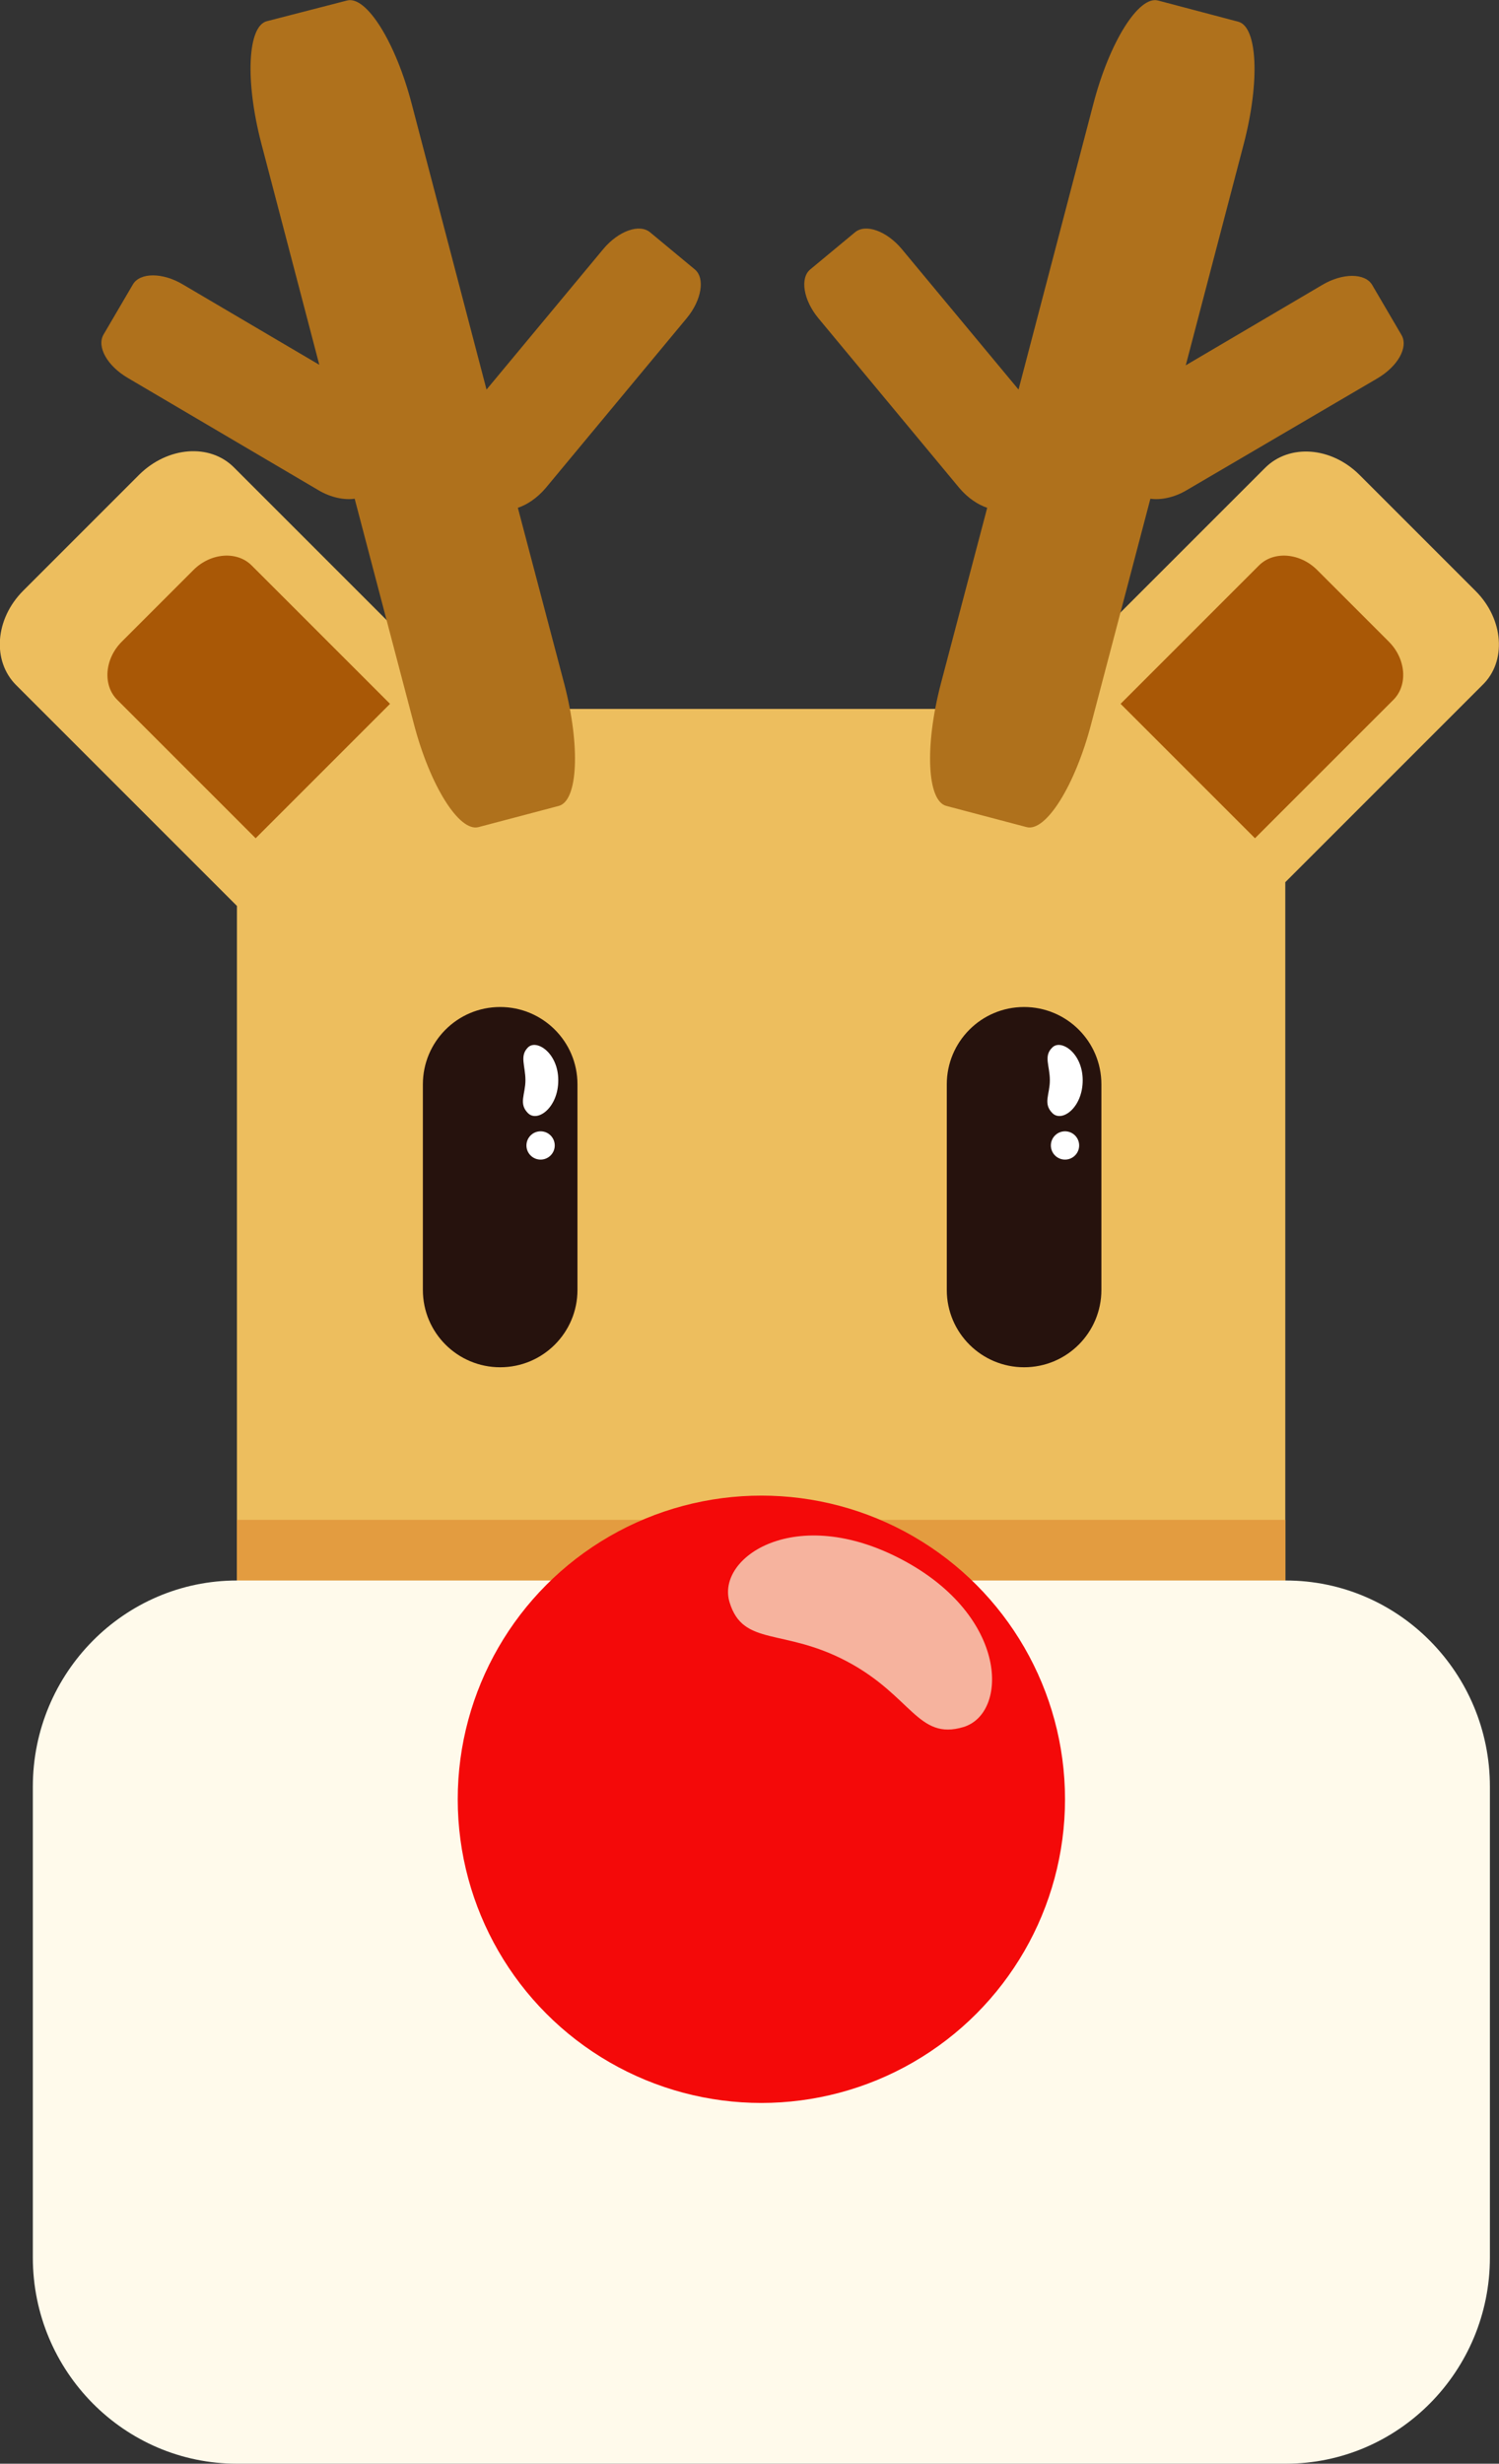
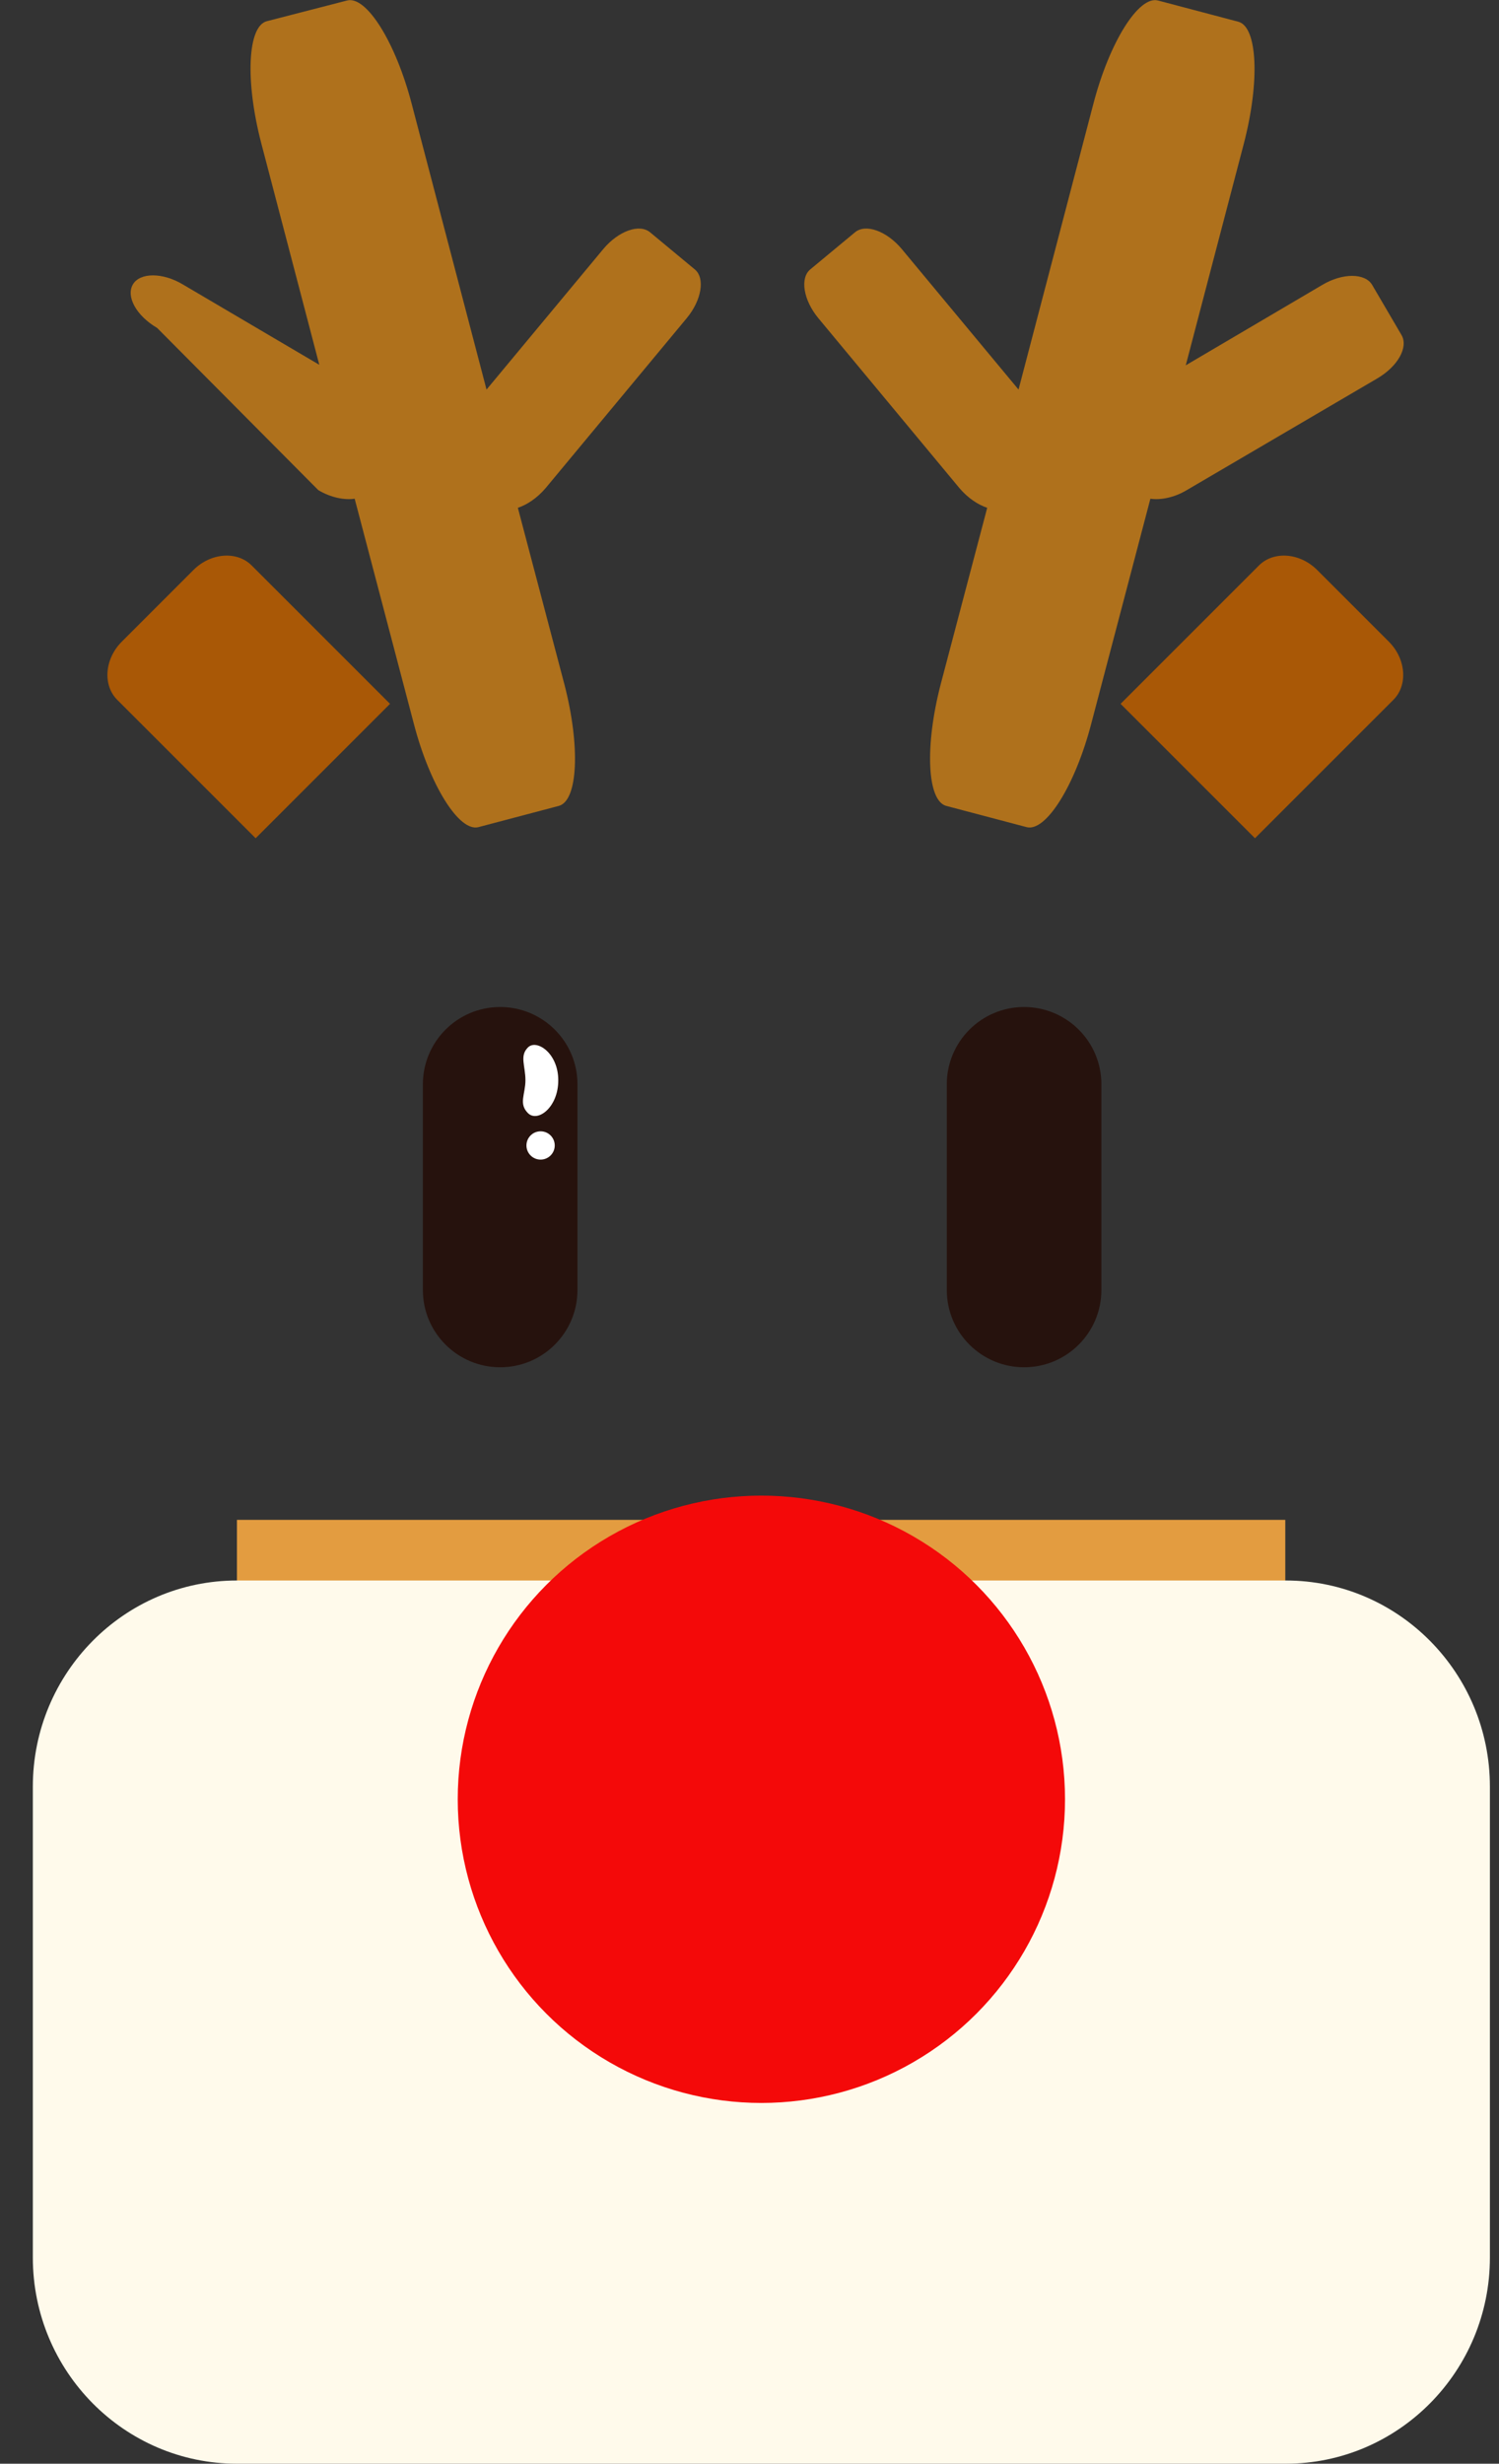
<svg xmlns="http://www.w3.org/2000/svg" version="1.2" baseProfile="tiny" id="Layer_1" x="0px" y="0px" viewBox="0 0 296.7 487.6" xml:space="preserve">
  <rect x="0" y="0" width="296.7" height="487.6" fill="#333333" stroke="none" />
  <g>
-     <path fill="#EDBE5E" d="M292.1,117l-23-23c-5.6-5.6-13.9-6.2-18.7-1.4l-44.3,44.3c-1,1-1.7,2.2-2.3,3.4H95.3c-0.8,0-1.6,0-2.4,0   c-0.5-1.3-1.3-2.5-2.3-3.5L46.3,92.5c-4.8-4.8-13.1-4.1-18.7,1.4l-23,23c-5.6,5.6-6.2,13.9-1.4,18.7l43.7,43.7v167.6   c0,18.6,21.7,33.6,48.4,33.6h110.7c26.8,0,48.4-15.1,48.4-33.6V174.6l39-39C298.3,130.9,297.6,122.5,292.1,117z" />
-     <path fill="#AF711C" d="M108,96.6L135.9,63c3-3.6,3.7-8,1.6-9.7l-8.8-7.3c-2.1-1.8-6.3-0.3-9.3,3.3L96.3,77.1L81.5,20.6   c-3.2-12.3-9-21.5-12.8-20.5L52.8,4.2c-3.8,1-4.3,11.8-1.1,24.1l11.5,43.9l-27-15.9c-4-2.4-8.5-2.4-9.9,0l-5.8,9.9   c-1.4,2.4,0.7,6.2,4.8,8.6L63,97c2.5,1.5,5.2,2,7.2,1.7l11.7,44.5c3.2,12.3,9,21.5,12.8,20.5l15.9-4.2c3.8-1,4.3-11.8,1.1-24.1   l-9.2-34.9C104.3,99.9,106.3,98.6,108,96.6z" />
+     <path fill="#AF711C" d="M108,96.6L135.9,63c3-3.6,3.7-8,1.6-9.7l-8.8-7.3c-2.1-1.8-6.3-0.3-9.3,3.3L96.3,77.1L81.5,20.6   c-3.2-12.3-9-21.5-12.8-20.5L52.8,4.2c-3.8,1-4.3,11.8-1.1,24.1l11.5,43.9l-27-15.9c-4-2.4-8.5-2.4-9.9,0c-1.4,2.4,0.7,6.2,4.8,8.6L63,97c2.5,1.5,5.2,2,7.2,1.7l11.7,44.5c3.2,12.3,9,21.5,12.8,20.5l15.9-4.2c3.8-1,4.3-11.8,1.1-24.1   l-9.2-34.9C104.3,99.9,106.3,98.6,108,96.6z" />
    <path fill="#E39C40" d="M46.9,300.8v54.9c0,18.6,21.7,33.6,48.4,33.6h110.7c26.8,0,48.4-15.1,48.4-33.6v-54.9L46.9,300.8z" />
    <path fill="#AF711C" d="M189.9,96.6L162,63c-3-3.6-3.7-8-1.6-9.7l8.8-7.3c2.1-1.8,6.3-0.3,9.3,3.3l23.1,27.8l14.8-56.5   c3.2-12.3,9-21.5,12.8-20.5l15.9,4.2c3.8,1,4.3,11.8,1.1,24.1l-11.5,43.9l27-15.9c4-2.4,8.5-2.4,9.9,0l5.8,9.9   c1.4,2.4-0.7,6.2-4.8,8.6L234.9,97c-2.5,1.5-5.2,2-7.2,1.7l-11.7,44.5c-3.2,12.3-9,21.5-12.8,20.5l-15.9-4.2   c-3.8-1-4.3-11.8-1.1-24.1l9.2-34.9C193.6,99.9,191.6,98.6,189.9,96.6z" />
    <path fill="#FFFAEB" d="M294.9,446.8c0,22.5-18.1,40.8-40.4,40.8H46.9c-22.3,0-40.4-18.3-40.4-40.8v-93.2   c0-22.5,18.1-40.8,40.4-40.8h207.6c22.3,0,40.4,18.3,40.4,40.8V446.8z" />
    <circle fill="#F40909" cx="150.7" cy="356.1" r="60.1" />
-     <path fill="#F6B39E" d="M167.8,328.9c-12.7-6.8-20.7-2.9-23.4-11.8c-2.7-8.9,13.1-19.6,34.2-8.4c21.1,11.2,21,30.4,12.1,33.1   C181.7,344.5,180.5,335.7,167.8,328.9z" />
    <path fill="#A95806" d="M50.6,165.9l-27.4-27.4c-2.9-2.9-2.5-8.1,0.9-11.5l14.2-14.2c3.4-3.4,8.6-3.8,11.5-0.9l27.4,27.4   L50.6,165.9z" />
    <path fill="#A95806" d="M248.4,165.9l27.4-27.4c2.9-2.9,2.5-8.1-0.9-11.5l-14.2-14.2c-3.4-3.4-8.6-3.8-11.5-0.9l-27.4,27.4   L248.4,165.9z" />
    <path fill="#26120D" d="M114.3,255.3c0,8.4-6.8,15.3-15.3,15.3l0,0c-8.4,0-15.3-6.8-15.3-15.3v-40.7c0-8.4,6.8-15.3,15.3-15.3l0,0   c8.4,0,15.3,6.8,15.3,15.3V255.3z" />
    <path fill="#26120D" d="M218,255.3c0,8.4-6.8,15.3-15.3,15.3l0,0c-8.4,0-15.3-6.8-15.3-15.3v-40.7c0-8.4,6.8-15.3,15.3-15.3l0,0   c8.4,0,15.3,6.8,15.3,15.3V255.3z" />
-     <path fill="#FFFFFF" d="M208.3,207.3c1.7-1.7,6,1.1,6,6.5c0,5.4-4.1,8.4-6,6.5c-1.9-1.9-0.5-3.7-0.5-6.5   C207.8,210.9,206.5,209,208.3,207.3z" />
    <path fill="#FFFFFF" d="M104.5,207.3c1.7-1.7,6,1.1,6,6.5c0,5.4-4.1,8.4-6,6.5c-1.9-1.9-0.5-3.7-0.5-6.5   C104,210.9,102.8,209,104.5,207.3z" />
-     <circle fill="#FFFFFF" cx="210.8" cy="226.7" r="2.8" />
    <circle fill="#FFFFFF" cx="107" cy="226.7" r="2.8" />
  </g>
</svg>